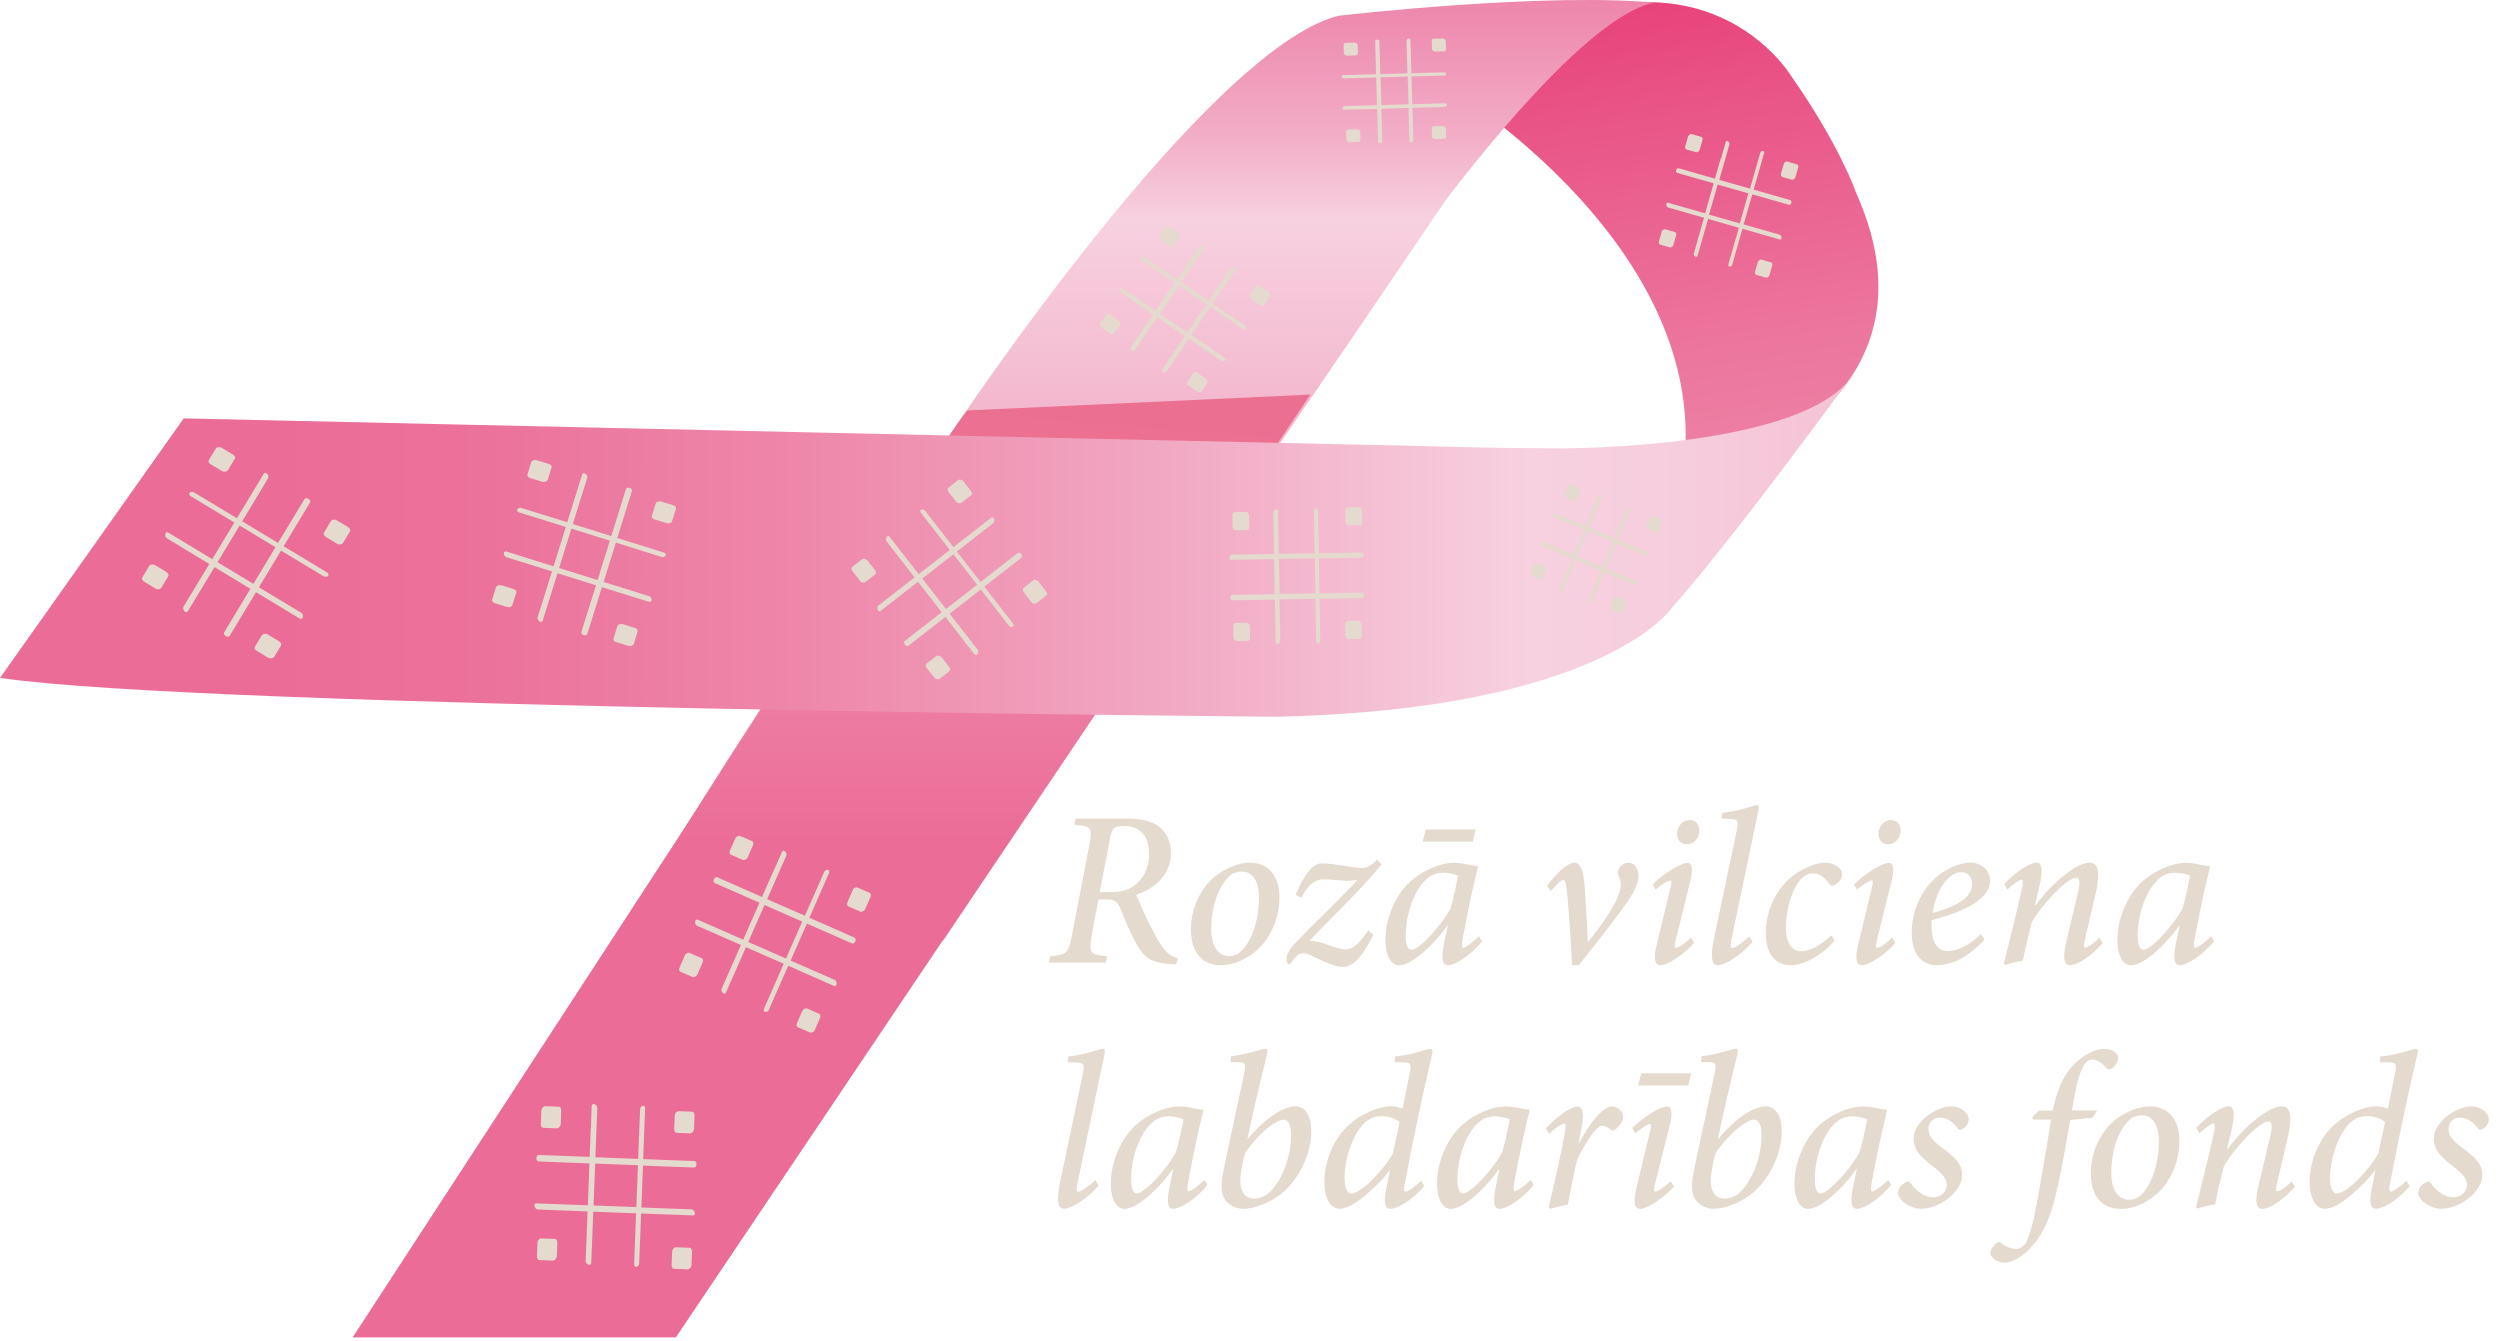
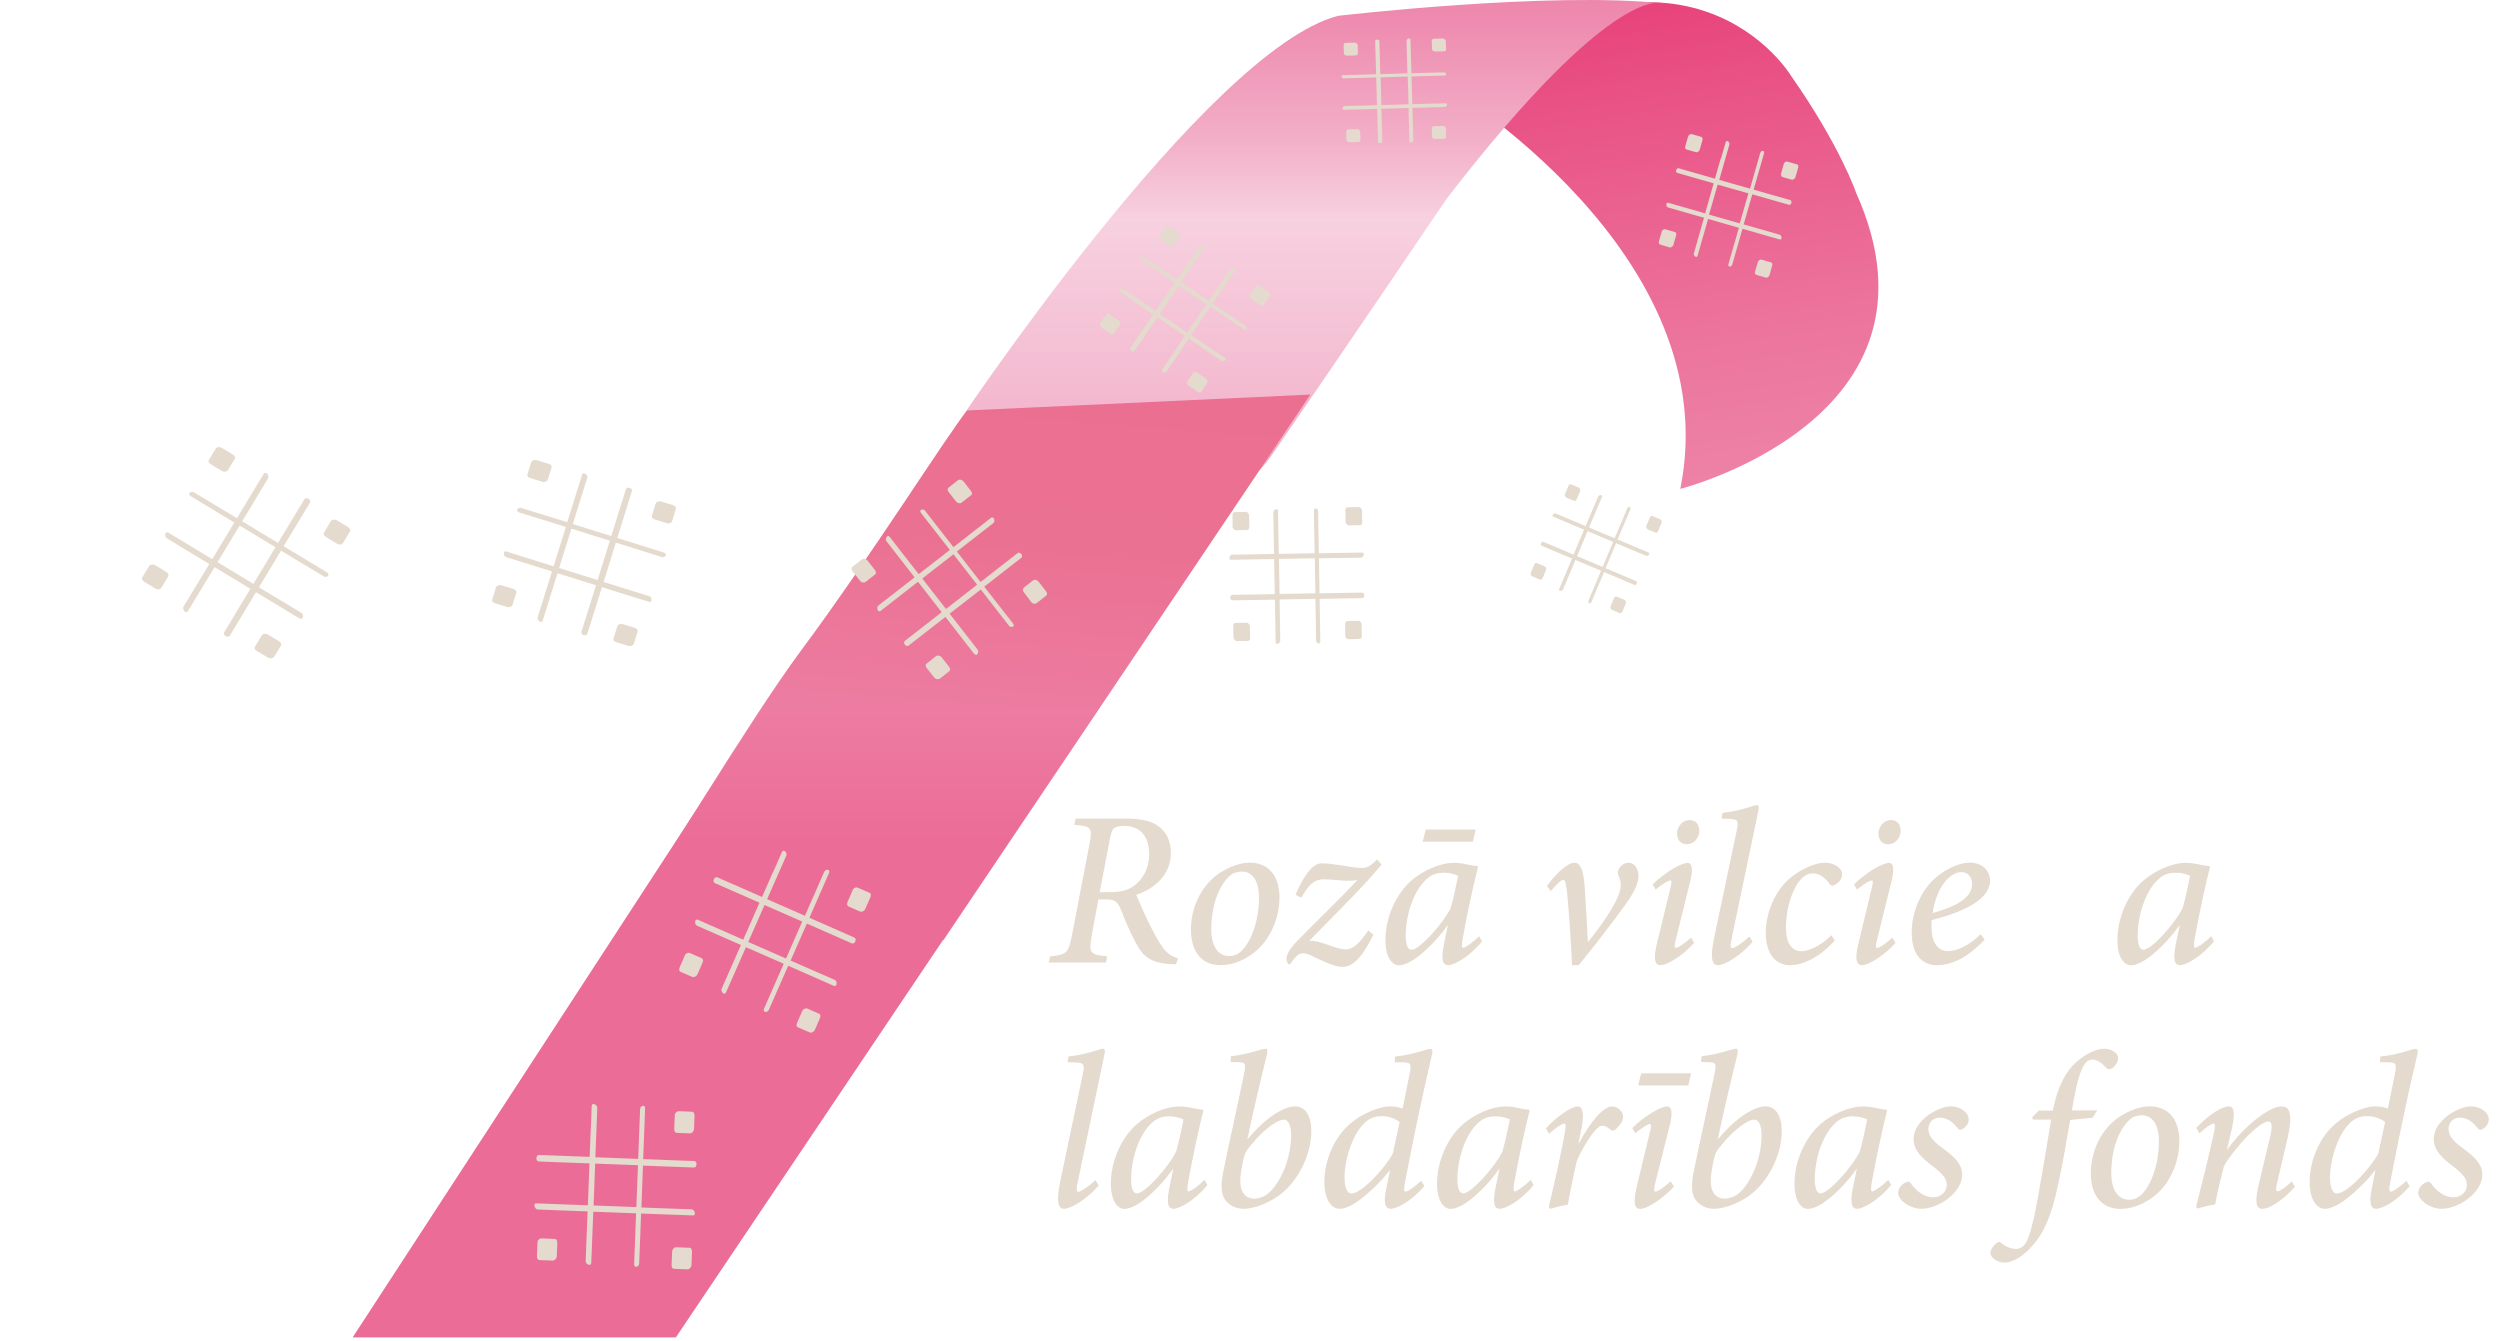
<svg xmlns="http://www.w3.org/2000/svg" width="138" height="74" viewBox="0 0 138 74" fill="none">
  <path d="M79.647 4.642C79.647 4.642 95.386 13.971 92.753 26.986C92.753 26.986 108.06 23.112 102.455 10.64C102.455 10.64 101.596 8.084 98.868 4.188C98.868 4.188 93.213 -5.269 79.641 4.648L79.647 4.642Z" fill="url(#paint0_linear_467_40)" />
  <path d="M52.658 23.677C52.658 23.677 66.551 2.768 73.864 0.873C73.864 0.873 85.567 -0.491 91.832 0.191C91.832 0.191 89.221 -1.173 79.863 10.961C79.863 10.961 73.426 20.462 70.138 25.218C65.914 31.321 52.663 23.683 52.663 23.683L52.658 23.677Z" fill="url(#paint1_linear_467_40)" />
  <path d="M52.076 51.897L35.698 49.12C35.698 49.12 41.481 39.597 44.181 35.961C48.161 30.606 52.297 23.971 53.395 22.657L72.334 21.781L52.081 51.897H52.076Z" fill="url(#paint2_linear_467_40)" />
  <path d="M37.306 73.826H19.465L42.13 39.032H60.702L37.306 73.826Z" fill="url(#paint3_linear_467_40)" />
-   <path d="M0 37.424L10.14 23.095L79.841 24.653C79.841 24.653 82.59 24.747 86.249 24.747C86.249 24.747 99.877 24.802 102.361 20.562C102.361 20.562 95.78 29.625 92.27 33.572C92.27 33.572 88.489 39.17 70.482 39.564C70.482 39.564 10.966 39.076 0 37.419V37.424Z" fill="url(#paint4_linear_467_40)" />
  <path d="M16.544 34.137C16.738 34.254 16.788 33.915 16.632 33.827C15.851 33.355 15.074 32.884 14.293 32.419C14.697 31.742 15.108 31.072 15.512 30.395C15.934 30.651 16.361 30.905 16.782 31.16C17.142 31.377 17.503 31.598 17.869 31.814C18.046 31.92 18.257 31.726 18.052 31.598C17.253 31.116 16.455 30.634 15.656 30.152C15.923 29.714 16.189 29.27 16.455 28.832C16.671 28.472 16.893 28.112 17.109 27.751C17.209 27.58 16.893 27.408 16.804 27.557C16.322 28.361 15.834 29.165 15.346 29.969C14.686 29.57 14.027 29.17 13.367 28.777C13.627 28.35 13.888 27.918 14.143 27.491C14.359 27.131 14.581 26.77 14.797 26.404C14.886 26.255 14.664 25.978 14.553 26.16C14.06 26.975 13.566 27.79 13.079 28.605C12.652 28.35 12.225 28.09 11.798 27.834C11.438 27.618 11.077 27.397 10.711 27.18C10.534 27.075 10.323 27.269 10.528 27.391C11.327 27.873 12.13 28.361 12.934 28.843C12.53 29.52 12.119 30.19 11.715 30.867C11.271 30.595 10.822 30.329 10.379 30.057C10.018 29.841 9.658 29.619 9.297 29.403C9.103 29.287 9.059 29.625 9.209 29.714C9.99 30.185 10.772 30.656 11.554 31.133C11.299 31.554 11.038 31.981 10.783 32.408C10.567 32.768 10.345 33.128 10.129 33.489C10.04 33.638 10.262 33.915 10.373 33.732C10.861 32.923 11.349 32.114 11.842 31.305C12.502 31.704 13.162 32.103 13.821 32.502C13.555 32.94 13.295 33.372 13.034 33.81C12.818 34.17 12.596 34.531 12.38 34.897C12.28 35.063 12.596 35.24 12.685 35.09C13.167 34.292 13.65 33.494 14.132 32.69C14.575 32.956 15.013 33.222 15.457 33.489C15.817 33.705 16.178 33.926 16.538 34.143L16.544 34.137ZM13.988 32.23C13.328 31.831 12.668 31.432 12.008 31.033C12.413 30.357 12.823 29.686 13.228 29.01C13.888 29.409 14.548 29.808 15.207 30.207C14.803 30.883 14.393 31.554 13.988 32.23Z" fill="#E4DACD" />
  <path d="M17.891 29.387C17.824 29.497 17.913 29.592 18.002 29.647C18.19 29.758 18.379 29.874 18.567 29.991C18.578 30.002 18.595 30.007 18.611 30.018C18.611 30.018 18.611 30.018 18.617 30.018C18.689 30.063 18.756 30.068 18.817 30.046C18.866 30.035 18.911 30.013 18.939 29.963C19.061 29.758 19.188 29.553 19.31 29.348C19.377 29.237 19.288 29.143 19.199 29.087C18.994 28.965 18.789 28.838 18.584 28.716C18.495 28.66 18.318 28.672 18.262 28.771C18.14 28.976 18.013 29.181 17.891 29.387Z" fill="#E4DACD" />
  <path d="M8.909 32.441C9.031 32.236 9.159 32.031 9.281 31.826C9.347 31.715 9.259 31.62 9.17 31.565C8.965 31.443 8.76 31.316 8.555 31.194C8.466 31.138 8.288 31.149 8.233 31.244C8.111 31.449 7.983 31.654 7.862 31.859C7.795 31.97 7.884 32.064 7.972 32.119C8.161 32.23 8.349 32.347 8.538 32.463C8.549 32.474 8.566 32.48 8.582 32.491C8.582 32.491 8.588 32.491 8.593 32.491C8.665 32.535 8.732 32.541 8.793 32.519C8.843 32.507 8.887 32.485 8.915 32.441H8.909Z" fill="#E4DACD" />
  <path d="M15.13 36.266C15.252 36.061 15.379 35.855 15.501 35.65C15.568 35.539 15.479 35.445 15.39 35.39C15.185 35.268 14.98 35.14 14.775 35.018C14.686 34.963 14.509 34.974 14.453 35.068C14.332 35.273 14.204 35.478 14.082 35.684C14.015 35.789 14.082 35.889 14.187 35.939C14.187 35.939 14.187 35.939 14.193 35.939C14.398 36.061 14.603 36.188 14.808 36.31C14.897 36.365 15.069 36.354 15.13 36.26V36.266Z" fill="#E4DACD" />
  <path d="M12.957 25.346C13.023 25.235 12.934 25.141 12.846 25.085C12.64 24.958 12.435 24.836 12.23 24.714C12.142 24.658 11.964 24.669 11.909 24.764C11.787 24.969 11.659 25.174 11.537 25.379C11.471 25.484 11.537 25.584 11.643 25.634C11.848 25.756 12.053 25.883 12.258 26.005C12.347 26.061 12.519 26.05 12.579 25.955C12.701 25.75 12.829 25.545 12.951 25.34L12.957 25.346Z" fill="#E4DACD" />
  <path d="M35.82 33.217C36.031 33.283 35.998 32.956 35.831 32.907C34.994 32.646 34.157 32.386 33.32 32.125C33.547 31.399 33.769 30.678 33.996 29.952C34.451 30.091 34.906 30.235 35.36 30.379C35.748 30.501 36.136 30.623 36.525 30.745C36.713 30.806 36.868 30.573 36.646 30.501C35.787 30.235 34.933 29.969 34.074 29.697C34.224 29.226 34.368 28.749 34.517 28.278C34.639 27.89 34.761 27.502 34.878 27.114C34.933 26.931 34.601 26.842 34.551 27.003C34.279 27.868 34.013 28.733 33.741 29.592C33.032 29.37 32.322 29.148 31.618 28.927C31.762 28.466 31.906 28.006 32.05 27.541C32.172 27.153 32.294 26.765 32.416 26.377C32.466 26.216 32.194 26.011 32.134 26.199C31.862 27.075 31.59 27.951 31.313 28.827C30.853 28.683 30.398 28.538 29.938 28.4C29.55 28.278 29.162 28.156 28.774 28.04C28.585 27.979 28.43 28.212 28.652 28.284C29.511 28.55 30.376 28.821 31.235 29.087C31.008 29.813 30.786 30.534 30.559 31.26C30.082 31.11 29.6 30.961 29.123 30.811C28.735 30.689 28.347 30.567 27.959 30.445C27.748 30.379 27.781 30.706 27.948 30.756C28.791 31.016 29.628 31.277 30.47 31.543C30.326 31.997 30.182 32.452 30.043 32.912C29.922 33.3 29.799 33.688 29.677 34.076C29.628 34.237 29.899 34.447 29.96 34.254C30.232 33.383 30.504 32.513 30.775 31.643C31.485 31.864 32.189 32.086 32.899 32.308C32.755 32.773 32.605 33.245 32.461 33.71C32.339 34.098 32.222 34.486 32.095 34.874C32.039 35.057 32.372 35.146 32.422 34.985C32.688 34.126 32.954 33.267 33.226 32.413C33.703 32.563 34.174 32.707 34.651 32.857C35.039 32.979 35.427 33.1 35.815 33.217H35.82ZM32.987 32.02C32.278 31.798 31.568 31.576 30.864 31.354C31.091 30.628 31.319 29.908 31.54 29.181C32.25 29.403 32.954 29.625 33.664 29.847C33.436 30.573 33.215 31.294 32.987 32.02Z" fill="#E4DACD" />
  <path d="M35.987 28.461C35.948 28.577 36.053 28.649 36.148 28.677C36.353 28.738 36.552 28.805 36.757 28.866C36.774 28.871 36.785 28.877 36.802 28.882C36.802 28.882 36.807 28.882 36.813 28.882C36.89 28.904 36.957 28.893 37.007 28.866C37.051 28.843 37.09 28.81 37.101 28.76C37.173 28.538 37.24 28.317 37.306 28.101C37.345 27.984 37.24 27.912 37.145 27.884C36.924 27.818 36.702 27.746 36.48 27.679C36.386 27.652 36.225 27.696 36.192 27.801C36.125 28.023 36.053 28.245 35.987 28.466V28.461Z" fill="#E4DACD" />
  <path d="M28.291 33.383C28.358 33.161 28.43 32.94 28.497 32.724C28.535 32.607 28.43 32.535 28.33 32.507C28.108 32.441 27.887 32.369 27.665 32.302C27.571 32.275 27.41 32.319 27.377 32.424C27.31 32.646 27.238 32.868 27.172 33.089C27.133 33.206 27.238 33.272 27.338 33.306C27.543 33.367 27.743 33.433 27.948 33.494C27.959 33.5 27.976 33.505 27.992 33.505C27.992 33.505 27.998 33.505 28.003 33.505C28.081 33.527 28.147 33.516 28.197 33.489C28.242 33.466 28.28 33.433 28.291 33.383Z" fill="#E4DACD" />
  <path d="M34.989 35.534C35.055 35.312 35.127 35.09 35.194 34.869C35.233 34.752 35.127 34.68 35.028 34.653C34.806 34.581 34.584 34.514 34.362 34.447C34.268 34.42 34.107 34.464 34.074 34.569C34.008 34.791 33.935 35.013 33.869 35.235C33.836 35.351 33.919 35.423 34.03 35.451C34.03 35.451 34.03 35.451 34.035 35.451C34.257 35.517 34.479 35.589 34.7 35.656C34.795 35.684 34.956 35.639 34.989 35.534Z" fill="#E4DACD" />
  <path d="M30.443 25.817C30.481 25.695 30.376 25.628 30.276 25.601C30.055 25.529 29.833 25.462 29.611 25.396C29.517 25.368 29.356 25.412 29.323 25.517C29.256 25.739 29.184 25.961 29.118 26.177C29.084 26.294 29.168 26.371 29.278 26.393C29.278 26.393 29.278 26.393 29.284 26.393C29.506 26.46 29.727 26.532 29.949 26.598C30.043 26.626 30.204 26.582 30.238 26.477C30.304 26.255 30.376 26.033 30.443 25.817Z" fill="#E4DACD" />
  <path d="M53.789 36.099C53.922 36.266 54.066 35.989 53.966 35.861C53.451 35.201 52.935 34.536 52.419 33.877C52.99 33.433 53.567 32.984 54.138 32.541C54.415 32.901 54.698 33.256 54.975 33.616C55.214 33.921 55.452 34.231 55.69 34.536C55.807 34.686 56.056 34.586 55.918 34.414C55.391 33.738 54.859 33.062 54.332 32.386C54.704 32.092 55.081 31.803 55.452 31.51C55.757 31.271 56.067 31.033 56.372 30.795C56.517 30.684 56.3 30.429 56.173 30.529C55.491 31.061 54.809 31.593 54.127 32.125C53.689 31.565 53.251 31.005 52.819 30.445C53.184 30.163 53.55 29.874 53.911 29.592C54.216 29.353 54.526 29.115 54.831 28.877C54.959 28.777 54.859 28.466 54.704 28.583C54.011 29.12 53.323 29.664 52.63 30.201C52.347 29.841 52.065 29.475 51.782 29.115C51.543 28.81 51.305 28.5 51.067 28.195C50.95 28.045 50.701 28.145 50.839 28.317C51.372 28.999 51.898 29.675 52.431 30.357C51.859 30.806 51.288 31.249 50.712 31.693C50.418 31.316 50.124 30.933 49.825 30.556C49.586 30.251 49.348 29.941 49.11 29.636C48.982 29.47 48.832 29.747 48.932 29.874C49.448 30.54 49.969 31.205 50.484 31.87C50.124 32.153 49.764 32.43 49.403 32.712C49.099 32.951 48.788 33.189 48.483 33.428C48.356 33.527 48.455 33.838 48.611 33.721C49.298 33.184 49.986 32.651 50.673 32.114C51.111 32.674 51.549 33.234 51.981 33.793C51.61 34.082 51.244 34.37 50.873 34.658C50.568 34.897 50.257 35.135 49.952 35.373C49.808 35.484 50.024 35.739 50.152 35.639C50.828 35.113 51.51 34.581 52.187 34.054C52.48 34.431 52.769 34.802 53.062 35.179C53.301 35.484 53.539 35.789 53.778 36.099H53.789ZM52.22 33.616C51.782 33.056 51.349 32.496 50.911 31.936C51.482 31.488 52.059 31.044 52.63 30.595C53.068 31.155 53.506 31.715 53.938 32.275C53.367 32.724 52.796 33.167 52.22 33.616Z" fill="#E4DACD" />
  <path d="M56.517 32.452C56.422 32.524 56.467 32.635 56.528 32.712C56.655 32.873 56.777 33.034 56.899 33.195C56.91 33.206 56.916 33.217 56.927 33.228C56.927 33.228 56.927 33.228 56.927 33.234C56.971 33.294 57.032 33.322 57.087 33.322C57.132 33.328 57.182 33.322 57.221 33.294C57.392 33.156 57.57 33.023 57.742 32.884C57.836 32.812 57.792 32.701 57.731 32.624C57.592 32.446 57.459 32.275 57.32 32.097C57.259 32.02 57.11 31.97 57.026 32.036C56.855 32.169 56.677 32.308 56.505 32.446L56.517 32.452Z" fill="#E4DACD" />
  <path d="M47.779 32.125C47.956 31.986 48.128 31.853 48.3 31.715C48.394 31.643 48.35 31.532 48.289 31.454C48.15 31.277 48.017 31.105 47.879 30.933C47.818 30.856 47.668 30.806 47.585 30.872C47.413 31.005 47.236 31.144 47.058 31.282C46.964 31.354 47.008 31.465 47.069 31.543C47.197 31.704 47.319 31.864 47.446 32.025C47.457 32.036 47.463 32.047 47.474 32.058C47.474 32.058 47.474 32.058 47.474 32.064C47.524 32.125 47.579 32.153 47.635 32.153C47.679 32.164 47.729 32.153 47.768 32.125H47.779Z" fill="#E4DACD" />
  <path d="M51.87 37.468C52.048 37.33 52.22 37.197 52.392 37.058C52.486 36.986 52.442 36.875 52.381 36.798C52.248 36.62 52.109 36.449 51.97 36.277C51.909 36.199 51.76 36.149 51.676 36.216C51.499 36.354 51.327 36.487 51.155 36.626C51.067 36.698 51.089 36.803 51.161 36.881C51.3 37.058 51.432 37.23 51.571 37.402C51.632 37.48 51.782 37.529 51.865 37.463L51.87 37.468Z" fill="#E4DACD" />
  <path d="M53.6 27.352C53.694 27.28 53.65 27.169 53.589 27.092C53.451 26.914 53.318 26.742 53.179 26.565C53.118 26.488 52.968 26.438 52.885 26.504C52.713 26.643 52.536 26.776 52.364 26.914C52.275 26.986 52.303 27.092 52.37 27.169C52.508 27.341 52.641 27.519 52.78 27.69C52.841 27.768 52.99 27.818 53.074 27.751C53.245 27.613 53.423 27.48 53.595 27.341L53.6 27.352Z" fill="#E4DACD" />
  <path d="M70.41 35.445C70.41 35.639 70.676 35.517 70.671 35.373C70.659 34.608 70.643 33.849 70.632 33.089C71.291 33.078 71.951 33.067 72.611 33.056C72.617 33.472 72.622 33.882 72.633 34.298C72.633 34.653 72.644 35.002 72.65 35.357C72.65 35.528 72.888 35.595 72.883 35.395C72.871 34.614 72.86 33.832 72.844 33.056C73.276 33.051 73.703 33.039 74.136 33.034C74.49 33.034 74.84 33.023 75.195 33.017C75.361 33.017 75.344 32.712 75.195 32.712C74.407 32.724 73.626 32.74 72.838 32.751C72.827 32.108 72.816 31.46 72.805 30.817C73.226 30.811 73.648 30.806 74.064 30.8C74.418 30.795 74.773 30.789 75.122 30.784C75.267 30.784 75.366 30.501 75.189 30.501C74.391 30.512 73.592 30.529 72.799 30.54C72.794 30.124 72.788 29.703 72.777 29.287C72.777 28.932 72.766 28.577 72.761 28.228C72.761 28.056 72.522 27.99 72.528 28.189C72.539 28.971 72.555 29.758 72.567 30.54C71.907 30.551 71.247 30.562 70.587 30.573C70.582 30.135 70.571 29.703 70.565 29.265C70.565 28.91 70.554 28.561 70.549 28.206C70.549 28.012 70.288 28.134 70.288 28.284C70.299 29.049 70.31 29.813 70.327 30.578C69.911 30.584 69.495 30.59 69.079 30.601C68.725 30.601 68.375 30.612 68.02 30.617C67.876 30.617 67.776 30.9 67.954 30.9C68.747 30.889 69.54 30.872 70.332 30.861C70.343 31.504 70.355 32.153 70.366 32.796C69.939 32.801 69.512 32.807 69.091 32.818C68.736 32.818 68.381 32.829 68.031 32.834C67.865 32.834 67.882 33.139 68.031 33.139C68.813 33.128 69.595 33.112 70.377 33.1C70.382 33.533 70.393 33.965 70.399 34.398C70.399 34.752 70.41 35.102 70.415 35.456L70.41 35.445ZM70.632 32.785C70.621 32.142 70.61 31.493 70.599 30.85C71.258 30.839 71.918 30.828 72.578 30.817C72.589 31.46 72.6 32.108 72.611 32.751C71.951 32.762 71.291 32.773 70.632 32.785Z" fill="#E4DACD" />
  <path d="M74.385 34.287C74.274 34.287 74.252 34.392 74.252 34.481C74.252 34.664 74.258 34.852 74.258 35.035C74.258 35.046 74.258 35.063 74.258 35.074C74.258 35.151 74.285 35.201 74.324 35.235C74.352 35.268 74.391 35.285 74.435 35.285C74.635 35.285 74.84 35.279 75.039 35.273C75.15 35.273 75.172 35.168 75.172 35.079C75.172 34.88 75.167 34.675 75.161 34.475C75.161 34.386 75.078 34.27 74.978 34.27C74.779 34.27 74.579 34.27 74.374 34.281L74.385 34.287Z" fill="#E4DACD" />
  <path d="M68.226 29.27C68.425 29.27 68.63 29.265 68.83 29.259C68.935 29.259 68.963 29.154 68.963 29.065C68.963 28.866 68.957 28.66 68.952 28.461C68.952 28.372 68.869 28.256 68.769 28.256C68.569 28.256 68.364 28.261 68.165 28.267C68.059 28.267 68.026 28.372 68.031 28.461C68.031 28.644 68.031 28.832 68.037 29.015C68.037 29.032 68.037 29.043 68.037 29.054V29.06C68.037 29.132 68.065 29.181 68.104 29.215C68.131 29.248 68.17 29.265 68.215 29.265L68.226 29.27Z" fill="#E4DACD" />
  <path d="M68.27 35.39C68.469 35.39 68.675 35.384 68.874 35.379C68.985 35.379 69.013 35.273 69.007 35.185C69.007 34.985 69.002 34.78 68.996 34.581C68.996 34.492 68.913 34.375 68.813 34.375C68.614 34.375 68.414 34.381 68.209 34.386C68.104 34.386 68.065 34.481 68.076 34.575C68.076 34.78 68.081 34.98 68.087 35.179C68.087 35.268 68.17 35.384 68.27 35.384V35.39Z" fill="#E4DACD" />
  <path d="M75.061 28.993C75.172 28.993 75.195 28.888 75.195 28.799C75.195 28.599 75.189 28.4 75.183 28.195C75.183 28.106 75.1 27.99 75.001 27.99C74.801 27.99 74.596 27.995 74.396 28.001C74.291 28.001 74.252 28.095 74.263 28.189C74.263 28.394 74.269 28.594 74.274 28.794C74.274 28.882 74.357 28.999 74.457 28.999C74.657 28.999 74.862 28.993 75.061 28.988V28.993Z" fill="#E4DACD" />
  <path d="M86.067 32.513C86.011 32.651 86.233 32.646 86.277 32.541C86.504 31.997 86.737 31.454 86.965 30.911C87.436 31.11 87.907 31.31 88.378 31.504C88.256 31.798 88.129 32.092 88.007 32.391C87.902 32.64 87.791 32.895 87.685 33.145C87.635 33.267 87.78 33.389 87.841 33.245C88.073 32.69 88.312 32.13 88.545 31.576C88.85 31.704 89.16 31.837 89.465 31.964C89.72 32.069 89.969 32.18 90.219 32.286C90.335 32.336 90.419 32.114 90.313 32.075C89.753 31.837 89.188 31.604 88.628 31.366C88.822 30.905 89.016 30.445 89.21 29.985C89.509 30.113 89.809 30.235 90.108 30.362C90.363 30.468 90.613 30.573 90.862 30.678C90.968 30.723 91.123 30.551 91.001 30.501C90.43 30.262 89.864 30.018 89.293 29.78C89.421 29.481 89.543 29.187 89.67 28.888C89.775 28.638 89.886 28.383 89.992 28.134C90.042 28.012 89.897 27.89 89.837 28.034C89.604 28.594 89.365 29.154 89.127 29.714C88.656 29.514 88.184 29.315 87.713 29.12C87.846 28.81 87.974 28.5 88.107 28.189C88.212 27.94 88.317 27.685 88.428 27.435C88.484 27.297 88.262 27.302 88.218 27.408C87.99 27.951 87.757 28.5 87.525 29.043C87.231 28.916 86.931 28.794 86.638 28.666C86.382 28.561 86.133 28.45 85.878 28.345C85.778 28.3 85.617 28.472 85.745 28.522C86.31 28.76 86.876 28.999 87.441 29.237C87.247 29.697 87.053 30.157 86.859 30.617C86.554 30.49 86.249 30.362 85.95 30.229C85.695 30.124 85.445 30.018 85.196 29.913C85.08 29.863 84.996 30.079 85.102 30.129C85.656 30.362 86.216 30.601 86.776 30.833C86.649 31.144 86.516 31.449 86.388 31.759C86.283 32.008 86.177 32.264 86.067 32.513ZM87.053 30.7C87.247 30.24 87.441 29.78 87.635 29.32C88.107 29.52 88.578 29.719 89.049 29.913C88.855 30.373 88.661 30.833 88.467 31.294C87.996 31.094 87.525 30.894 87.053 30.7Z" fill="#E4DACD" />
  <path d="M89.243 32.934C89.166 32.901 89.116 32.968 89.088 33.029C89.033 33.161 88.977 33.294 88.922 33.428C88.922 33.439 88.911 33.444 88.911 33.455C88.888 33.505 88.894 33.555 88.911 33.588C88.922 33.622 88.944 33.644 88.977 33.66C89.121 33.721 89.265 33.782 89.404 33.843C89.482 33.877 89.531 33.81 89.559 33.749C89.62 33.605 89.681 33.461 89.742 33.317C89.77 33.256 89.748 33.145 89.681 33.117C89.537 33.056 89.393 32.995 89.249 32.934H89.243Z" fill="#E4DACD" />
  <path d="M86.449 27.463C86.593 27.524 86.737 27.585 86.882 27.646C86.959 27.679 87.009 27.613 87.037 27.552C87.098 27.408 87.159 27.264 87.22 27.119C87.247 27.058 87.22 26.948 87.159 26.92C87.014 26.859 86.87 26.798 86.726 26.737C86.649 26.704 86.599 26.77 86.571 26.831C86.516 26.964 86.46 27.097 86.405 27.225C86.405 27.236 86.394 27.247 86.394 27.253C86.371 27.302 86.377 27.347 86.394 27.386C86.405 27.419 86.427 27.441 86.455 27.458L86.449 27.463Z" fill="#E4DACD" />
  <path d="M84.57 31.809C84.714 31.87 84.858 31.931 85.002 31.992C85.08 32.025 85.129 31.959 85.157 31.898C85.218 31.753 85.279 31.609 85.34 31.465C85.368 31.404 85.34 31.294 85.274 31.266C85.129 31.205 84.985 31.144 84.841 31.083C84.769 31.055 84.708 31.105 84.686 31.177C84.625 31.321 84.564 31.465 84.503 31.609C84.475 31.67 84.503 31.781 84.57 31.809Z" fill="#E4DACD" />
  <path d="M91.378 29.398C91.455 29.431 91.505 29.364 91.533 29.303C91.594 29.159 91.655 29.015 91.716 28.871C91.744 28.81 91.716 28.699 91.655 28.672C91.511 28.611 91.367 28.55 91.222 28.489C91.15 28.455 91.089 28.511 91.067 28.583C91.006 28.727 90.945 28.871 90.884 29.015C90.857 29.076 90.884 29.187 90.945 29.215C91.089 29.276 91.234 29.337 91.378 29.398Z" fill="#E4DACD" />
  <path d="M32.61 62.313C32.594 62.828 32.572 63.344 32.549 63.859C31.618 63.826 30.681 63.787 29.75 63.754C29.578 63.748 29.544 64.109 29.75 64.114C30.171 64.131 30.592 64.148 31.014 64.164C31.524 64.181 32.028 64.203 32.538 64.22C32.511 64.99 32.477 65.761 32.45 66.531C31.502 66.498 30.559 66.459 29.611 66.426C29.4 66.415 29.511 66.758 29.683 66.764C30.104 66.781 30.526 66.797 30.947 66.814C31.441 66.831 31.939 66.853 32.433 66.869C32.4 67.784 32.366 68.699 32.328 69.608C32.322 69.785 32.627 69.935 32.638 69.707C32.655 69.286 32.671 68.865 32.688 68.444C32.71 67.922 32.727 67.401 32.749 66.886C33.536 66.914 34.324 66.947 35.111 66.975C35.077 67.912 35.039 68.848 35.005 69.779C34.994 70.018 35.277 69.946 35.283 69.741C35.299 69.319 35.316 68.898 35.333 68.477C35.349 67.978 35.371 67.485 35.388 66.986C36.342 67.019 37.289 67.058 38.243 67.091C38.454 67.097 38.343 66.758 38.171 66.753C37.75 66.736 37.328 66.72 36.907 66.709C36.408 66.692 35.904 66.67 35.405 66.653C35.432 65.883 35.465 65.112 35.493 64.342C36.43 64.375 37.373 64.414 38.31 64.447C38.481 64.453 38.509 64.092 38.31 64.087C37.888 64.07 37.467 64.053 37.046 64.042C36.53 64.02 36.02 64.004 35.504 63.981C35.538 63.05 35.576 62.119 35.61 61.188C35.621 60.949 35.338 61.021 35.333 61.226C35.316 61.648 35.299 62.069 35.283 62.49C35.266 62.984 35.244 63.477 35.227 63.97C34.44 63.943 33.653 63.909 32.865 63.882C32.899 62.972 32.932 62.063 32.971 61.154C32.976 60.977 32.671 60.827 32.66 61.06C32.644 61.481 32.627 61.903 32.616 62.324L32.61 62.313ZM35.216 64.325C35.188 65.096 35.161 65.866 35.127 66.631C34.34 66.603 33.553 66.57 32.766 66.542C32.793 65.772 32.821 65.001 32.854 64.231C33.642 64.258 34.429 64.292 35.216 64.32V64.325Z" fill="#E4DACD" />
  <path d="M37.373 62.535C37.245 62.535 37.212 62.407 37.218 62.302C37.229 62.08 37.234 61.858 37.245 61.642C37.245 61.626 37.245 61.609 37.245 61.592V61.581C37.245 61.498 37.284 61.437 37.328 61.398C37.362 61.359 37.411 61.337 37.461 61.337C37.7 61.348 37.938 61.354 38.182 61.365C38.31 61.365 38.343 61.492 38.337 61.598C38.326 61.836 38.321 62.075 38.31 62.318C38.31 62.424 38.204 62.562 38.088 62.562C37.849 62.551 37.611 62.546 37.367 62.535H37.373Z" fill="#E4DACD" />
  <path d="M29.888 68.36C30.127 68.371 30.37 68.377 30.609 68.388C30.736 68.388 30.77 68.516 30.764 68.621C30.753 68.859 30.747 69.103 30.736 69.342C30.736 69.447 30.631 69.585 30.515 69.585C30.276 69.574 30.032 69.569 29.794 69.558C29.666 69.558 29.633 69.43 29.639 69.319C29.65 69.098 29.655 68.876 29.666 68.66C29.666 68.643 29.666 68.626 29.666 68.61C29.666 68.61 29.666 68.604 29.666 68.599C29.666 68.516 29.705 68.455 29.75 68.416C29.783 68.377 29.833 68.355 29.883 68.355L29.888 68.36Z" fill="#E4DACD" />
-   <path d="M30.104 61.06C30.343 61.071 30.587 61.077 30.825 61.088C30.958 61.088 30.986 61.215 30.98 61.326C30.969 61.565 30.964 61.808 30.953 62.047C30.953 62.152 30.847 62.291 30.731 62.285C30.492 62.274 30.254 62.269 30.01 62.257C29.883 62.257 29.838 62.141 29.855 62.03C29.855 62.03 29.855 62.03 29.855 62.025C29.866 61.786 29.872 61.542 29.883 61.304C29.883 61.199 29.988 61.06 30.104 61.06Z" fill="#E4DACD" />
  <path d="M38.044 68.87C38.171 68.876 38.204 68.998 38.199 69.109C38.188 69.347 38.182 69.591 38.171 69.829C38.171 69.935 38.066 70.073 37.949 70.068C37.711 70.057 37.472 70.051 37.229 70.04C37.101 70.034 37.062 69.924 37.073 69.813C37.084 69.569 37.09 69.325 37.101 69.087C37.101 68.981 37.206 68.843 37.323 68.848C37.561 68.859 37.805 68.865 38.044 68.876V68.87Z" fill="#E4DACD" />
  <path d="M42.662 48.15C42.462 48.605 42.263 49.059 42.063 49.514C41.242 49.154 40.416 48.788 39.596 48.427C39.446 48.361 39.291 48.671 39.463 48.749C39.834 48.91 40.206 49.076 40.577 49.237C41.026 49.431 41.475 49.63 41.924 49.83C41.625 50.511 41.326 51.188 41.026 51.87C40.195 51.504 39.358 51.138 38.526 50.772C38.337 50.689 38.321 51.033 38.471 51.099C38.842 51.26 39.213 51.426 39.585 51.587C40.023 51.781 40.461 51.969 40.899 52.163C40.544 52.967 40.189 53.776 39.834 54.58C39.768 54.735 39.989 54.979 40.078 54.774C40.245 54.403 40.405 54.031 40.572 53.66C40.771 53.2 40.976 52.74 41.176 52.285C41.869 52.59 42.562 52.895 43.261 53.2C42.9 54.026 42.534 54.852 42.174 55.678C42.08 55.888 42.357 55.927 42.44 55.744C42.606 55.373 42.767 55.002 42.928 54.63C43.122 54.192 43.316 53.754 43.51 53.311C44.347 53.677 45.19 54.048 46.027 54.419C46.215 54.503 46.232 54.159 46.083 54.092C45.711 53.926 45.34 53.765 44.968 53.605C44.525 53.411 44.087 53.217 43.643 53.023C43.943 52.346 44.242 51.664 44.541 50.983C45.367 51.349 46.193 51.709 47.025 52.075C47.175 52.141 47.33 51.831 47.158 51.753C46.787 51.592 46.415 51.426 46.044 51.26C45.589 51.06 45.134 50.861 44.68 50.661C45.04 49.841 45.401 49.015 45.761 48.194C45.855 47.984 45.578 47.945 45.495 48.128C45.328 48.499 45.168 48.871 45.007 49.242C44.813 49.68 44.624 50.112 44.43 50.55C43.737 50.245 43.039 49.941 42.346 49.636C42.701 48.832 43.05 48.028 43.405 47.23C43.471 47.075 43.249 46.831 43.161 47.036C43 47.407 42.834 47.779 42.673 48.15H42.662ZM44.281 50.872C43.981 51.554 43.682 52.23 43.388 52.912C42.695 52.607 41.996 52.302 41.303 51.997C41.603 51.315 41.902 50.639 42.202 49.957C42.895 50.262 43.593 50.567 44.286 50.872H44.281Z" fill="#E4DACD" />
  <path d="M46.848 50.035C46.731 49.985 46.748 49.863 46.792 49.769C46.875 49.575 46.964 49.381 47.047 49.187C47.047 49.17 47.058 49.159 47.064 49.142C47.064 49.142 47.064 49.137 47.064 49.131C47.097 49.059 47.147 49.015 47.202 48.998C47.247 48.982 47.297 48.976 47.346 48.998C47.557 49.093 47.768 49.187 47.984 49.275C48.1 49.325 48.084 49.447 48.04 49.541C47.945 49.752 47.851 49.963 47.762 50.179C47.724 50.273 47.579 50.362 47.48 50.318C47.269 50.223 47.058 50.129 46.842 50.04L46.848 50.035Z" fill="#E4DACD" />
  <path d="M38.082 52.607C38.293 52.701 38.504 52.79 38.72 52.884C38.831 52.934 38.82 53.056 38.775 53.15C38.681 53.361 38.587 53.571 38.498 53.788C38.459 53.876 38.315 53.97 38.215 53.926C38.005 53.832 37.794 53.738 37.578 53.649C37.461 53.599 37.484 53.477 37.522 53.383C37.606 53.189 37.694 52.995 37.777 52.801C37.777 52.784 37.788 52.773 37.794 52.757C37.794 52.757 37.794 52.751 37.794 52.745C37.827 52.673 37.877 52.629 37.938 52.612C37.983 52.59 38.032 52.585 38.082 52.612V52.607Z" fill="#E4DACD" />
-   <path d="M40.86 46.144C41.071 46.238 41.281 46.332 41.498 46.421C41.614 46.471 41.597 46.593 41.553 46.687C41.459 46.897 41.364 47.108 41.276 47.324C41.237 47.418 41.093 47.507 40.993 47.463C40.782 47.369 40.572 47.274 40.361 47.186C40.25 47.136 40.25 47.025 40.306 46.925C40.4 46.715 40.494 46.504 40.583 46.288C40.622 46.193 40.766 46.105 40.865 46.149L40.86 46.144Z" fill="#E4DACD" />
  <path d="M45.201 55.949C45.317 55.999 45.295 56.121 45.256 56.215C45.162 56.426 45.068 56.637 44.979 56.853C44.94 56.947 44.796 57.036 44.697 56.991C44.486 56.897 44.275 56.803 44.059 56.714C43.948 56.664 43.948 56.548 44.004 56.454C44.004 56.454 44.004 56.454 44.004 56.448C44.098 56.238 44.192 56.027 44.281 55.811C44.319 55.717 44.464 55.628 44.563 55.672C44.774 55.766 44.985 55.855 45.195 55.949H45.201Z" fill="#E4DACD" />
  <path d="M94.981 8.755C94.876 9.126 94.771 9.498 94.665 9.864C93.995 9.67 93.324 9.481 92.658 9.287C92.536 9.254 92.448 9.509 92.592 9.548C92.897 9.631 93.196 9.72 93.501 9.808C93.867 9.914 94.233 10.013 94.593 10.119C94.438 10.673 94.277 11.227 94.122 11.776C93.446 11.582 92.764 11.388 92.087 11.194C91.938 11.15 91.954 11.416 92.082 11.455C92.387 11.538 92.686 11.626 92.991 11.715C93.346 11.82 93.701 11.92 94.061 12.02C93.873 12.674 93.684 13.328 93.501 13.988C93.462 14.115 93.662 14.276 93.706 14.115C93.795 13.81 93.878 13.511 93.967 13.206C94.072 12.835 94.177 12.458 94.288 12.086C94.854 12.247 95.419 12.408 95.985 12.574C95.796 13.245 95.602 13.916 95.408 14.586C95.358 14.758 95.575 14.758 95.619 14.609C95.708 14.304 95.791 14.004 95.879 13.7C95.979 13.345 96.085 12.985 96.184 12.63C96.866 12.824 97.548 13.023 98.236 13.217C98.385 13.262 98.369 12.996 98.241 12.957C97.936 12.874 97.637 12.785 97.332 12.696C96.972 12.591 96.611 12.491 96.251 12.386C96.412 11.832 96.567 11.283 96.728 10.728C97.399 10.922 98.075 11.116 98.751 11.305C98.873 11.338 98.962 11.089 98.818 11.044C98.513 10.956 98.214 10.873 97.909 10.784C97.537 10.678 97.171 10.573 96.8 10.468C96.988 9.797 97.182 9.132 97.376 8.461C97.426 8.289 97.21 8.289 97.166 8.439C97.077 8.744 96.994 9.043 96.905 9.348C96.805 9.703 96.7 10.058 96.6 10.412C96.035 10.252 95.469 10.091 94.904 9.93C95.092 9.276 95.275 8.622 95.464 7.973C95.497 7.846 95.303 7.685 95.259 7.846C95.17 8.151 95.087 8.45 94.998 8.755H94.981ZM96.511 10.673C96.351 11.227 96.195 11.776 96.035 12.33C95.469 12.17 94.904 12.009 94.338 11.848C94.499 11.294 94.654 10.745 94.815 10.191C95.381 10.351 95.946 10.512 96.511 10.673Z" fill="#E4DACD" />
  <path d="M98.391 9.764C98.297 9.736 98.297 9.642 98.319 9.564C98.363 9.404 98.408 9.248 98.452 9.088C98.452 9.077 98.457 9.065 98.463 9.054C98.48 8.993 98.519 8.955 98.557 8.938C98.591 8.916 98.629 8.91 98.668 8.921C98.84 8.971 99.012 9.021 99.184 9.071C99.278 9.099 99.278 9.193 99.256 9.271C99.206 9.442 99.156 9.614 99.106 9.786C99.084 9.858 98.984 9.941 98.901 9.919C98.729 9.869 98.557 9.819 98.385 9.769L98.391 9.764Z" fill="#E4DACD" />
  <path d="M91.932 12.657C92.104 12.707 92.276 12.757 92.448 12.807C92.542 12.835 92.542 12.929 92.52 13.007C92.47 13.178 92.42 13.35 92.37 13.522C92.348 13.594 92.248 13.683 92.165 13.655C91.993 13.605 91.821 13.555 91.649 13.505C91.555 13.478 91.555 13.384 91.577 13.306C91.622 13.151 91.666 12.99 91.716 12.829C91.716 12.818 91.721 12.807 91.727 12.796C91.727 12.796 91.727 12.796 91.727 12.79C91.744 12.729 91.777 12.691 91.821 12.674C91.855 12.652 91.893 12.646 91.932 12.657Z" fill="#E4DACD" />
  <path d="M93.385 7.403C93.556 7.452 93.728 7.502 93.9 7.552C93.995 7.58 93.995 7.674 93.972 7.752C93.922 7.924 93.873 8.095 93.823 8.267C93.8 8.345 93.701 8.428 93.618 8.4C93.446 8.35 93.274 8.301 93.102 8.256C93.013 8.228 93.002 8.14 93.03 8.062C93.08 7.89 93.13 7.713 93.18 7.541C93.202 7.463 93.302 7.38 93.385 7.408V7.403Z" fill="#E4DACD" />
  <path d="M97.748 14.476C97.842 14.503 97.842 14.598 97.82 14.675C97.77 14.847 97.72 15.019 97.676 15.191C97.654 15.263 97.554 15.351 97.471 15.324C97.299 15.274 97.127 15.224 96.955 15.174C96.866 15.146 96.855 15.063 96.883 14.98C96.933 14.808 96.983 14.636 97.033 14.464C97.055 14.387 97.155 14.304 97.238 14.332C97.41 14.381 97.582 14.431 97.753 14.481L97.748 14.476Z" fill="#E4DACD" />
  <path d="M62.632 16.676C62.97 16.904 63.308 17.136 63.646 17.364C63.23 17.973 62.815 18.589 62.399 19.198C62.321 19.315 62.548 19.481 62.637 19.354C62.826 19.076 63.014 18.799 63.203 18.522C63.43 18.189 63.657 17.851 63.885 17.519C64.389 17.862 64.894 18.206 65.404 18.55C64.982 19.171 64.561 19.791 64.14 20.412C64.045 20.551 64.323 20.617 64.395 20.506C64.583 20.229 64.772 19.952 64.96 19.675C65.182 19.348 65.404 19.026 65.62 18.699C66.219 19.11 66.817 19.514 67.422 19.919C67.538 19.997 67.765 19.852 67.616 19.753C67.338 19.564 67.061 19.376 66.784 19.187C66.44 18.954 66.102 18.722 65.758 18.489C66.108 17.973 66.463 17.452 66.812 16.937C67.427 17.352 68.043 17.774 68.658 18.189C68.813 18.295 68.885 18.079 68.752 17.984C68.475 17.796 68.198 17.608 67.921 17.419C67.594 17.197 67.266 16.976 66.939 16.754C67.361 16.127 67.788 15.507 68.215 14.88C68.309 14.742 68.031 14.675 67.96 14.786C67.771 15.063 67.582 15.34 67.394 15.617C67.172 15.944 66.945 16.277 66.723 16.604C66.219 16.261 65.714 15.917 65.204 15.573C65.62 14.958 66.041 14.342 66.463 13.727C66.54 13.616 66.307 13.444 66.224 13.572C66.036 13.849 65.847 14.126 65.659 14.403C65.431 14.742 65.198 15.08 64.971 15.418C64.361 15.002 63.746 14.586 63.136 14.171C62.981 14.065 62.909 14.282 63.042 14.376C63.319 14.564 63.596 14.753 63.873 14.941C64.195 15.163 64.522 15.379 64.844 15.601C64.494 16.116 64.14 16.632 63.79 17.153C63.192 16.748 62.593 16.344 62 15.933C61.883 15.856 61.656 16 61.806 16.1C62.083 16.288 62.36 16.477 62.637 16.665L62.632 16.676ZM65.076 15.773C65.581 16.116 66.086 16.46 66.59 16.804C66.241 17.319 65.886 17.835 65.537 18.356C65.032 18.012 64.528 17.668 64.023 17.325C64.373 16.809 64.727 16.294 65.076 15.773Z" fill="#E4DACD" />
  <path d="M64.783 13.566C64.727 13.65 64.627 13.616 64.561 13.566C64.417 13.467 64.273 13.373 64.123 13.273C64.112 13.267 64.101 13.262 64.09 13.251C64.09 13.251 64.09 13.251 64.084 13.251C64.029 13.212 64.001 13.167 63.995 13.117C63.984 13.079 63.995 13.034 64.012 13.001C64.117 12.846 64.228 12.685 64.334 12.53C64.389 12.447 64.489 12.475 64.555 12.524C64.711 12.63 64.871 12.741 65.027 12.846C65.093 12.896 65.149 13.023 65.093 13.095C64.988 13.251 64.877 13.411 64.772 13.566H64.783Z" fill="#E4DACD" />
  <path d="M65.553 21.05C65.659 20.895 65.77 20.734 65.875 20.579C65.93 20.495 66.03 20.529 66.097 20.573C66.252 20.678 66.413 20.789 66.568 20.895C66.634 20.944 66.69 21.072 66.634 21.144C66.529 21.299 66.418 21.46 66.313 21.615C66.257 21.698 66.158 21.665 66.091 21.615C65.947 21.515 65.803 21.421 65.659 21.321C65.648 21.316 65.636 21.31 65.625 21.299C65.625 21.299 65.625 21.299 65.62 21.299C65.564 21.26 65.537 21.21 65.531 21.166C65.52 21.127 65.526 21.083 65.548 21.05H65.553Z" fill="#E4DACD" />
  <path d="M60.736 17.835C60.841 17.68 60.946 17.519 61.057 17.364C61.112 17.28 61.212 17.308 61.279 17.364C61.434 17.469 61.595 17.58 61.75 17.685C61.817 17.735 61.872 17.862 61.817 17.934C61.711 18.09 61.6 18.25 61.495 18.406C61.44 18.489 61.345 18.472 61.279 18.411C61.124 18.306 60.963 18.195 60.808 18.09C60.741 18.045 60.686 17.918 60.741 17.84L60.736 17.835Z" fill="#E4DACD" />
  <path d="M69.329 15.784C69.384 15.701 69.484 15.734 69.551 15.784C69.706 15.889 69.867 15.994 70.022 16.105C70.088 16.15 70.144 16.277 70.088 16.355C69.983 16.51 69.872 16.671 69.767 16.826C69.711 16.909 69.617 16.892 69.545 16.831C69.39 16.726 69.229 16.615 69.074 16.51C69.007 16.466 68.952 16.338 69.002 16.261C69.107 16.1 69.218 15.944 69.323 15.789L69.329 15.784Z" fill="#E4DACD" />
  <path d="M75.017 6.039C75.35 6.028 75.688 6.022 76.021 6.011C76.037 6.615 76.054 7.22 76.07 7.824C76.07 7.935 76.309 7.94 76.303 7.813C76.298 7.541 76.287 7.264 76.281 6.992C76.27 6.665 76.265 6.333 76.254 6.006C76.752 5.989 77.251 5.978 77.75 5.961C77.767 6.577 77.784 7.186 77.8 7.802C77.8 7.94 78.016 7.852 78.016 7.741C78.011 7.463 78 7.192 77.994 6.92C77.983 6.599 77.978 6.277 77.967 5.956C78.56 5.939 79.153 5.923 79.746 5.906C79.863 5.906 79.946 5.695 79.796 5.701C79.525 5.706 79.247 5.717 78.976 5.723C78.638 5.734 78.299 5.74 77.961 5.751C77.944 5.241 77.933 4.731 77.917 4.221C78.521 4.204 79.131 4.188 79.735 4.171C79.89 4.171 79.835 3.988 79.702 3.994C79.43 3.999 79.153 4.01 78.881 4.016C78.56 4.027 78.238 4.032 77.911 4.043C77.894 3.428 77.878 2.813 77.856 2.192C77.856 2.053 77.639 2.142 77.639 2.253C77.645 2.525 77.656 2.796 77.662 3.073C77.673 3.4 77.678 3.722 77.689 4.049C77.19 4.06 76.692 4.077 76.192 4.093C76.176 3.484 76.159 2.879 76.143 2.27C76.143 2.159 75.904 2.153 75.91 2.281C75.921 2.552 75.926 2.829 75.932 3.101C75.943 3.434 75.949 3.766 75.96 4.099C75.355 4.115 74.751 4.132 74.147 4.149C73.992 4.149 74.047 4.332 74.186 4.326C74.457 4.321 74.734 4.309 75.006 4.304C75.328 4.293 75.649 4.287 75.965 4.276C75.982 4.786 75.993 5.296 76.01 5.806C75.422 5.823 74.829 5.839 74.241 5.856C74.125 5.856 74.041 6.067 74.191 6.061C74.463 6.056 74.74 6.044 75.012 6.039H75.017ZM76.209 4.271C76.708 4.26 77.207 4.243 77.706 4.226C77.717 4.736 77.734 5.246 77.75 5.756C77.251 5.767 76.752 5.784 76.254 5.801C76.242 5.291 76.226 4.781 76.209 4.271Z" fill="#E4DACD" />
  <path d="M74.956 2.951C74.956 3.035 74.879 3.057 74.812 3.062C74.668 3.062 74.524 3.068 74.385 3.073C74.374 3.073 74.363 3.073 74.352 3.073C74.352 3.073 74.352 3.073 74.346 3.073C74.291 3.073 74.252 3.057 74.224 3.023C74.197 3.001 74.18 2.974 74.18 2.94C74.18 2.785 74.169 2.63 74.169 2.475C74.169 2.392 74.246 2.364 74.313 2.364C74.468 2.364 74.624 2.353 74.779 2.353C74.845 2.353 74.939 2.414 74.945 2.486C74.945 2.641 74.956 2.796 74.956 2.951Z" fill="#E4DACD" />
  <path d="M79.048 7.541C79.048 7.386 79.037 7.231 79.037 7.075C79.037 6.992 79.114 6.965 79.181 6.965C79.336 6.965 79.491 6.954 79.646 6.954C79.713 6.954 79.807 7.009 79.813 7.087C79.813 7.242 79.824 7.397 79.824 7.552C79.824 7.635 79.746 7.663 79.68 7.663C79.535 7.663 79.391 7.674 79.247 7.674C79.236 7.674 79.225 7.674 79.214 7.674C79.214 7.674 79.214 7.674 79.208 7.674C79.153 7.674 79.114 7.658 79.087 7.624C79.059 7.602 79.042 7.574 79.042 7.541H79.048Z" fill="#E4DACD" />
  <path d="M74.319 7.718C74.319 7.563 74.308 7.408 74.308 7.253C74.308 7.17 74.385 7.142 74.452 7.142C74.607 7.142 74.762 7.131 74.917 7.131C74.984 7.131 75.078 7.192 75.084 7.264C75.084 7.419 75.095 7.574 75.095 7.73C75.095 7.813 75.028 7.846 74.951 7.84C74.795 7.84 74.64 7.852 74.485 7.852C74.418 7.852 74.324 7.796 74.319 7.718Z" fill="#E4DACD" />
  <path d="M79.031 2.247C79.031 2.164 79.109 2.137 79.175 2.137C79.33 2.137 79.486 2.125 79.641 2.125C79.707 2.125 79.802 2.186 79.807 2.259C79.807 2.414 79.818 2.569 79.824 2.724C79.824 2.807 79.757 2.841 79.68 2.835C79.524 2.835 79.369 2.846 79.214 2.846C79.147 2.846 79.053 2.791 79.048 2.713C79.048 2.558 79.037 2.403 79.031 2.247Z" fill="#E4DACD" />
  <path d="M64.916 53.228H64.783C63.519 53.178 63.12 52.834 62.687 52.03C62.382 51.454 62.121 50.844 61.878 50.218C61.684 49.763 61.534 49.652 61.107 49.652H60.63L60.275 51.565C60.081 52.629 60.164 52.701 61.118 52.79L61.046 53.133H57.886L57.969 52.79C58.9 52.69 58.972 52.629 59.183 51.576L60.126 46.665C60.32 45.661 60.259 45.611 59.294 45.528L59.377 45.185H62.111C62.798 45.185 63.447 45.268 63.885 45.562C64.311 45.855 64.633 46.332 64.633 47.08C64.633 48.305 63.713 49.065 62.72 49.392C62.853 49.708 63.175 50.467 63.458 51.033C63.752 51.609 63.962 52.003 64.206 52.33C64.489 52.696 64.722 52.806 65.027 52.906L64.916 53.222V53.228ZM61.246 49.248C61.75 49.248 62.177 49.176 62.532 48.943C63.081 48.577 63.435 47.928 63.435 47.169C63.435 46.116 62.898 45.589 62.038 45.589C61.806 45.589 61.623 45.628 61.501 45.711C61.401 45.783 61.34 45.944 61.279 46.249L60.702 49.248H61.246Z" fill="#E4DACD" />
  <path d="M65.736 51.354C65.736 49.763 66.596 48.549 67.588 48.034C68.043 47.779 68.558 47.618 68.974 47.618C70.016 47.618 70.626 48.328 70.626 49.541C70.626 50.595 70.183 51.781 69.318 52.507C68.791 52.95 68.093 53.278 67.394 53.278C66.18 53.278 65.742 52.335 65.742 51.354H65.736ZM68.22 52.701C68.847 52.446 69.495 51.143 69.495 49.541C69.495 48.56 69.091 48.111 68.553 48.111C68.392 48.111 68.248 48.15 68.109 48.194C67.666 48.405 66.862 49.419 66.862 51.315C66.862 52.219 67.239 52.773 67.843 52.773C67.993 52.773 68.098 52.751 68.22 52.701Z" fill="#E4DACD" />
  <path d="M76.264 47.718C76.093 47.928 75.849 48.206 75.516 48.588C74.696 49.492 73.127 51.049 72.273 51.931C72.517 51.919 72.838 51.992 73.215 52.125C73.592 52.258 73.986 52.407 74.28 52.407C74.612 52.407 74.967 52.197 75.527 51.365L75.81 51.598C75.122 52.984 74.624 53.372 74.086 53.372C73.681 53.372 72.993 53.039 72.456 52.784C72.04 52.574 71.829 52.59 71.657 52.712C71.524 52.812 71.386 52.967 71.28 53.139C71.231 53.2 71.197 53.239 71.131 53.239C71.02 53.117 70.798 52.773 71.574 51.975C72.395 51.116 73.825 49.758 74.939 48.571C74.745 48.61 74.463 48.632 74.18 48.61C73.864 48.588 73.359 48.538 73.066 48.538C72.478 48.538 72.184 48.943 71.829 49.553L71.513 49.392C71.696 48.976 71.846 48.671 72.04 48.377C72.334 47.912 72.639 47.657 72.96 47.657C73.282 47.657 73.631 47.707 74.208 47.79C74.795 47.901 75.028 47.912 75.239 47.912C75.45 47.912 75.716 47.762 76.01 47.446L76.264 47.718Z" fill="#E4DACD" />
  <path d="M81.803 51.969C81.105 52.829 80.262 53.278 79.94 53.278C79.696 53.278 79.513 53.095 79.696 52.163L79.918 51.088H79.896C79.43 51.748 78.881 52.313 78.388 52.718C77.994 53.034 77.567 53.283 77.213 53.283C76.858 53.283 76.475 52.856 76.475 51.886C76.475 50.661 77.052 49.342 77.922 48.594C78.532 48.078 79.452 47.629 80.262 47.629C80.517 47.629 80.766 47.668 81.032 47.729C81.215 47.768 81.387 47.801 81.537 47.801L81.587 47.851C81.376 48.66 81.021 50.262 80.744 51.792C80.672 52.208 80.694 52.319 80.766 52.319C80.877 52.319 81.304 52.025 81.648 51.681L81.809 51.975L81.803 51.969ZM80.073 50.146C80.218 49.641 80.417 48.727 80.489 48.344C80.317 48.261 80.001 48.172 79.691 48.172C79.38 48.172 79.092 48.255 78.881 48.416C78.072 49.015 77.595 50.462 77.595 51.648C77.595 52.185 77.728 52.429 77.911 52.429C78.377 52.429 79.702 50.911 80.068 50.14L80.073 50.146ZM81.299 46.459H78.532L78.704 45.789H81.459L81.299 46.459Z" fill="#E4DACD" />
  <path d="M87.663 51.992C88.19 51.343 89.465 49.691 89.465 48.871C89.465 48.66 89.415 48.455 89.332 48.322C89.293 48.239 89.293 48.128 89.332 48.028C89.415 47.806 89.637 47.623 89.897 47.623C90.202 47.623 90.435 47.917 90.446 48.344C90.446 48.721 90.252 49.203 89.687 49.985C88.966 50.977 87.863 52.407 87.142 53.278H86.776C86.737 52.175 86.593 50.229 86.521 49.458C86.46 48.771 86.388 48.566 86.299 48.566C86.2 48.566 85.956 48.76 85.601 49.192L85.396 48.91C85.861 48.25 86.51 47.623 86.915 47.623C87.258 47.623 87.419 48.1 87.48 49.009C87.541 50.051 87.613 51.077 87.652 51.997H87.674L87.663 51.992Z" fill="#E4DACD" />
  <path d="M93.518 52.041C93.03 52.618 92.087 53.278 91.666 53.278C91.411 53.278 91.211 53.067 91.472 52.053L92.209 49.004C92.281 48.721 92.281 48.599 92.209 48.599C92.099 48.599 91.744 48.81 91.389 49.104L91.228 48.821C91.938 48.122 92.808 47.635 93.152 47.635C93.435 47.635 93.446 48.039 93.302 48.638L92.492 51.919C92.409 52.224 92.431 52.324 92.514 52.324C92.647 52.324 93.052 52.03 93.346 51.759L93.518 52.041ZM93.8 45.844C93.812 46.249 93.507 46.604 93.102 46.604C92.797 46.604 92.575 46.371 92.575 46.027C92.564 45.694 92.819 45.268 93.274 45.268C93.629 45.268 93.8 45.539 93.8 45.844Z" fill="#E4DACD" />
  <path d="M96.75 51.98C96.09 52.751 95.209 53.278 94.826 53.278C94.555 53.278 94.36 53.006 94.621 51.77C95.037 49.797 95.453 47.818 95.868 45.844C95.99 45.279 95.929 45.207 95.364 45.196L95.031 45.185L95.081 44.869C96.085 44.769 96.822 44.442 96.977 44.442C97.099 44.442 97.11 44.564 97.049 44.819C96.561 47.158 96.068 49.508 95.569 51.897C95.497 52.252 95.547 52.341 95.608 52.341C95.741 52.341 96.218 52.036 96.561 51.692L96.744 51.986L96.75 51.98Z" fill="#E4DACD" />
  <path d="M101.279 51.908C100.52 52.79 99.555 53.278 98.818 53.278C97.997 53.278 97.471 52.64 97.471 51.476C97.471 50.445 97.936 49.259 98.746 48.527C99.261 48.072 100.104 47.623 100.731 47.623C101.268 47.623 101.684 47.928 101.684 48.25C101.695 48.461 101.562 48.693 101.268 48.849C101.158 48.921 101.063 48.898 100.986 48.788C100.703 48.394 100.409 48.211 100.054 48.211C99.65 48.211 99.334 48.544 99.101 48.982C98.807 49.519 98.585 50.367 98.585 51.199C98.585 52.08 98.918 52.507 99.428 52.507C100.038 52.507 100.775 51.958 101.091 51.626L101.274 51.908H101.279Z" fill="#E4DACD" />
  <path d="M104.634 52.041C104.146 52.618 103.203 53.278 102.787 53.278C102.532 53.278 102.333 53.067 102.593 52.053L103.325 49.004C103.397 48.721 103.397 48.599 103.325 48.599C103.214 48.599 102.86 48.81 102.505 49.104L102.344 48.821C103.054 48.122 103.924 47.635 104.268 47.635C104.55 47.635 104.562 48.039 104.412 48.638L103.602 51.919C103.519 52.224 103.541 52.324 103.625 52.324C103.758 52.324 104.162 52.03 104.456 51.759L104.628 52.041H104.634ZM104.916 45.844C104.927 46.249 104.623 46.604 104.218 46.604C103.913 46.604 103.691 46.371 103.691 46.027C103.68 45.694 103.935 45.268 104.39 45.268C104.744 45.268 104.916 45.539 104.916 45.844Z" fill="#E4DACD" />
  <path d="M109.546 51.87C108.47 53.023 107.55 53.278 106.912 53.278C106.313 53.278 105.526 52.934 105.526 51.476C105.526 50.34 106.042 49.065 106.995 48.328C107.511 47.923 108.193 47.618 108.736 47.618C109.435 47.618 109.851 48.084 109.851 48.61C109.851 49.835 107.816 50.484 106.629 50.789C106.618 50.938 106.618 51.06 106.618 51.166C106.618 51.814 106.829 52.502 107.55 52.502C108.054 52.502 108.725 52.158 109.335 51.57L109.546 51.864V51.87ZM107.794 48.283C107.478 48.466 106.89 49.054 106.679 50.401C108.359 49.935 108.858 49.386 108.858 48.799C108.858 48.372 108.587 48.139 108.271 48.139C108.11 48.139 107.927 48.189 107.794 48.289V48.283Z" fill="#E4DACD" />
-   <path d="M116.071 52.064C115.323 52.895 114.613 53.278 114.269 53.278C113.964 53.278 113.831 52.962 114.059 51.992C114.269 51.099 114.486 50.201 114.696 49.309C114.857 48.621 114.779 48.466 114.613 48.45C114.097 48.45 112.728 49.918 112.151 50.911C111.991 51.52 111.808 52.28 111.664 53.028C111.32 53.078 110.954 53.178 110.699 53.261L110.616 53.178C110.948 51.87 111.303 50.423 111.608 49.065C111.691 48.66 111.658 48.56 111.586 48.56C111.475 48.56 111.098 48.815 110.804 49.109L110.632 48.804C111.331 48.056 112.063 47.618 112.434 47.618C112.728 47.618 112.789 48.034 112.556 49.015L112.323 49.996H112.345C113.127 48.921 113.987 48.233 114.513 47.917C114.829 47.723 115.112 47.623 115.356 47.623C115.672 47.623 116.027 47.818 115.661 49.397C115.478 50.218 115.267 51.049 115.084 51.881C115.001 52.197 115.023 52.307 115.106 52.307C115.217 52.307 115.561 52.097 115.888 51.759L116.071 52.064Z" fill="#E4DACD" />
  <path d="M122.203 51.969C121.504 52.829 120.662 53.278 120.34 53.278C120.096 53.278 119.913 53.095 120.096 52.163L120.318 51.088H120.296C119.83 51.748 119.281 52.313 118.788 52.718C118.394 53.034 117.967 53.283 117.612 53.283C117.258 53.283 116.881 52.856 116.881 51.886C116.881 50.661 117.457 49.342 118.328 48.594C118.937 48.078 119.858 47.629 120.667 47.629C120.922 47.629 121.172 47.668 121.438 47.729C121.621 47.768 121.793 47.801 121.942 47.801L121.992 47.851C121.787 48.66 121.427 50.262 121.15 51.792C121.077 52.208 121.1 52.319 121.177 52.319C121.288 52.319 121.715 52.025 122.059 51.681L122.22 51.975L122.203 51.969ZM120.479 50.146C120.628 49.641 120.822 48.727 120.894 48.344C120.723 48.261 120.407 48.172 120.096 48.172C119.786 48.172 119.497 48.255 119.287 48.416C118.477 49.015 118 50.462 118 51.648C118 52.185 118.134 52.429 118.316 52.429C118.782 52.429 120.102 50.911 120.473 50.14L120.479 50.146Z" fill="#E4DACD" />
  <path d="M60.658 65.428C59.998 66.199 59.117 66.725 58.734 66.725C58.462 66.725 58.268 66.454 58.523 65.218C58.939 63.244 59.355 61.265 59.771 59.292C59.893 58.727 59.832 58.654 59.266 58.643L58.934 58.632L58.984 58.316C59.987 58.217 60.724 57.889 60.88 57.889C61.002 57.889 61.013 58.011 60.952 58.266C60.464 60.606 59.97 62.956 59.471 65.345C59.399 65.7 59.449 65.788 59.51 65.788C59.643 65.788 60.12 65.484 60.464 65.14L60.647 65.434L60.658 65.428Z" fill="#E4DACD" />
  <path d="M66.645 65.417C65.947 66.276 65.104 66.725 64.783 66.725C64.539 66.725 64.356 66.542 64.539 65.611L64.76 64.536H64.738C64.273 65.195 63.724 65.761 63.23 66.165C62.837 66.481 62.41 66.731 62.055 66.731C61.7 66.731 61.318 66.304 61.318 65.334C61.318 64.109 61.894 62.79 62.765 62.041C63.374 61.526 64.295 61.077 65.104 61.077C65.359 61.077 65.609 61.115 65.875 61.176C66.058 61.215 66.23 61.249 66.379 61.249L66.429 61.298C66.219 62.108 65.864 63.71 65.587 65.24C65.514 65.655 65.537 65.766 65.609 65.766C65.72 65.766 66.147 65.472 66.49 65.129L66.651 65.423L66.645 65.417ZM64.916 63.593C65.066 63.089 65.26 62.174 65.332 61.792C65.16 61.709 64.844 61.62 64.533 61.62C64.223 61.62 63.934 61.703 63.724 61.864C62.914 62.462 62.438 63.909 62.438 65.096C62.438 65.633 62.571 65.877 62.754 65.877C63.219 65.877 64.544 64.358 64.91 63.588L64.916 63.593Z" fill="#E4DACD" />
  <path d="M67.954 58.305C68.957 58.194 69.645 57.889 69.85 57.889C69.972 57.889 69.983 58.011 69.922 58.266C69.517 59.896 69.185 61.315 68.858 62.873H68.88C69.911 61.626 70.915 61.071 71.491 61.071C72.068 61.071 72.384 61.62 72.384 62.44C72.384 63.787 71.602 65.317 70.51 66.055C69.772 66.542 69.091 66.725 68.614 66.725C68.187 66.725 67.782 66.492 67.599 66.188C67.416 65.883 67.366 65.439 67.527 64.658C67.871 62.978 68.275 61.193 68.68 59.231C68.791 58.682 68.741 58.632 68.275 58.632L67.932 58.621L67.954 58.305ZM69.861 65.982C70.532 65.567 71.269 64.131 71.269 62.662C71.269 62.052 71.086 61.803 70.865 61.803C70.46 61.803 69.506 62.523 68.747 63.615C68.675 63.826 68.586 64.164 68.525 64.586C68.292 65.822 68.769 66.165 69.235 66.165C69.445 66.165 69.673 66.093 69.861 65.982Z" fill="#E4DACD" />
  <path d="M78.621 65.467C77.95 66.276 77.113 66.725 76.769 66.725C76.514 66.725 76.326 66.531 76.525 65.589L76.736 64.585L76.714 64.597C76.176 65.306 75.56 65.833 75.133 66.176C74.679 66.52 74.274 66.725 73.936 66.725C73.509 66.725 73.104 66.237 73.104 65.245C73.104 64.092 73.631 62.784 74.535 62.025C75.111 61.509 76.137 61.071 76.714 61.071C76.885 61.071 77.118 61.082 77.423 61.193L77.817 59.248C77.928 58.699 77.878 58.638 77.34 58.638H76.985L77.007 58.322C78.083 58.211 78.759 57.895 78.953 57.895C79.075 57.895 79.098 57.995 79.037 58.25C78.471 60.672 77.983 63.011 77.54 65.35C77.479 65.655 77.501 65.777 77.59 65.777C77.723 65.777 78.105 65.506 78.449 65.179L78.621 65.472V65.467ZM76.88 63.693L77.257 61.941C77.063 61.758 76.63 61.609 76.292 61.609C75.954 61.609 75.705 61.692 75.494 61.842C74.684 62.429 74.219 63.998 74.219 65.001C74.219 65.611 74.391 65.883 74.585 65.883C75.195 65.883 76.481 64.425 76.874 63.693H76.88Z" fill="#E4DACD" />
  <path d="M84.653 65.417C83.954 66.276 83.112 66.725 82.79 66.725C82.546 66.725 82.363 66.542 82.546 65.611L82.768 64.536H82.746C82.28 65.195 81.731 65.761 81.238 66.165C80.844 66.481 80.417 66.731 80.062 66.731C79.707 66.731 79.325 66.304 79.325 65.334C79.325 64.109 79.901 62.79 80.772 62.041C81.382 61.526 82.302 61.077 83.112 61.077C83.367 61.077 83.616 61.115 83.882 61.176C84.065 61.215 84.237 61.249 84.387 61.249L84.436 61.298C84.226 62.108 83.871 63.71 83.594 65.24C83.522 65.655 83.544 65.766 83.616 65.766C83.727 65.766 84.154 65.472 84.498 65.129L84.658 65.423L84.653 65.417ZM82.928 63.593C83.073 63.089 83.272 62.174 83.344 61.792C83.172 61.709 82.856 61.62 82.546 61.62C82.236 61.62 81.947 61.703 81.737 61.864C80.927 62.462 80.45 63.909 80.45 65.096C80.45 65.633 80.583 65.877 80.766 65.877C81.232 65.877 82.552 64.358 82.923 63.588L82.928 63.593Z" fill="#E4DACD" />
  <path d="M87.164 63.094C87.791 61.919 88.5 61.077 88.988 61.077C89.193 61.077 89.415 61.21 89.526 61.393C89.626 61.553 89.609 61.77 89.504 61.958C89.404 62.119 89.282 62.252 89.171 62.352C89.06 62.424 88.966 62.424 88.888 62.352C88.744 62.219 88.595 62.141 88.462 62.141C88.312 62.141 88.145 62.252 87.863 62.629C87.591 63.022 87.225 63.599 87.031 64.12C86.848 64.901 86.687 65.711 86.543 66.498C86.249 66.548 85.872 66.631 85.59 66.731L85.49 66.631C85.795 65.334 86.138 63.865 86.371 62.568C86.444 62.152 86.432 62.019 86.349 62.019C86.238 62.019 85.834 62.274 85.507 62.584L85.335 62.291C85.972 61.592 86.743 61.077 87.098 61.077C87.414 61.077 87.453 61.614 87.258 62.496L87.136 63.094H87.175H87.164Z" fill="#E4DACD" />
  <path d="M92.403 65.495C91.899 66.071 90.956 66.731 90.54 66.731C90.285 66.731 90.103 66.52 90.347 65.506L91.084 62.446C91.156 62.163 91.145 62.08 91.084 62.041C90.973 62.041 90.618 62.263 90.263 62.557L90.103 62.263C90.812 61.576 91.671 61.077 92.026 61.077C92.298 61.077 92.331 61.47 92.176 62.091L91.356 65.362C91.283 65.677 91.294 65.777 91.378 65.777C91.527 65.777 91.915 65.484 92.22 65.212L92.403 65.495ZM93.191 59.918H90.424L90.596 59.248H93.351L93.191 59.918Z" fill="#E4DACD" />
  <path d="M93.922 58.305C94.926 58.194 95.613 57.889 95.819 57.889C95.941 57.889 95.952 58.011 95.891 58.266C95.486 59.896 95.153 61.315 94.826 62.873H94.848C95.879 61.626 96.883 61.071 97.46 61.071C98.036 61.071 98.352 61.62 98.352 62.44C98.352 63.787 97.57 65.317 96.478 66.055C95.741 66.542 95.059 66.725 94.582 66.725C94.155 66.725 93.751 66.492 93.568 66.188C93.385 65.883 93.335 65.439 93.496 64.658C93.839 62.978 94.244 61.193 94.649 59.231C94.76 58.682 94.71 58.632 94.244 58.632L93.9 58.621L93.922 58.305ZM95.83 65.982C96.5 65.567 97.238 64.131 97.238 62.662C97.238 62.052 97.055 61.803 96.833 61.803C96.428 61.803 95.475 62.523 94.715 63.615C94.643 63.826 94.555 64.164 94.493 64.586C94.261 65.822 94.737 66.165 95.203 66.165C95.414 66.165 95.647 66.093 95.83 65.982Z" fill="#E4DACD" />
  <path d="M104.379 65.417C103.68 66.276 102.837 66.725 102.516 66.725C102.272 66.725 102.089 66.542 102.272 65.611L102.494 64.536H102.471C102.006 65.195 101.457 65.761 100.963 66.165C100.57 66.481 100.143 66.731 99.788 66.731C99.433 66.731 99.056 66.304 99.056 65.334C99.056 64.109 99.633 62.79 100.503 62.041C101.113 61.526 102.033 61.077 102.843 61.077C103.098 61.077 103.347 61.115 103.614 61.176C103.796 61.215 103.968 61.249 104.118 61.249L104.168 61.298C103.963 62.108 103.602 63.71 103.325 65.24C103.253 65.655 103.275 65.766 103.353 65.766C103.464 65.766 103.891 65.472 104.234 65.129L104.395 65.423L104.379 65.417ZM102.654 63.593C102.804 63.089 102.998 62.174 103.07 61.792C102.898 61.709 102.582 61.62 102.272 61.62C101.961 61.62 101.673 61.703 101.462 61.864C100.653 62.462 100.176 63.909 100.176 65.096C100.176 65.633 100.309 65.877 100.492 65.877C100.958 65.877 102.277 64.358 102.649 63.588L102.654 63.593Z" fill="#E4DACD" />
  <path d="M104.783 65.822C104.783 65.6 104.944 65.406 105.16 65.284C105.321 65.201 105.404 65.223 105.476 65.323C105.82 65.811 106.286 66.093 106.702 66.093C107.156 66.093 107.461 65.777 107.461 65.406C107.461 65.112 107.311 64.857 106.724 64.403C106.186 63.998 105.632 63.543 105.632 62.895C105.632 62.518 105.781 62.113 106.291 61.67C106.685 61.337 107.273 61.071 107.688 61.071C108.237 61.071 108.67 61.437 108.67 61.781C108.67 62.002 108.548 62.197 108.337 62.318C108.215 62.391 108.126 62.379 108.054 62.269C107.81 61.953 107.489 61.692 107.073 61.692C106.729 61.692 106.447 61.936 106.447 62.33C106.447 62.745 106.801 63.067 107.256 63.394C107.977 63.931 108.309 64.297 108.309 64.852C108.309 65.805 107.051 66.725 106.042 66.725C105.454 66.725 104.778 66.271 104.767 65.822H104.783Z" fill="#E4DACD" />
  <path d="M113.316 61.293C113.51 60.351 113.82 59.48 114.369 58.871C114.957 58.233 115.677 57.889 116.154 57.889C116.631 57.889 116.936 58.194 116.925 58.427C116.914 58.638 116.731 58.882 116.592 58.965C116.481 59.037 116.37 59.048 116.276 58.954C116.005 58.66 115.75 58.488 115.495 58.488C115.079 58.488 114.735 59.004 114.369 61.293H115.766L115.511 61.698L114.275 61.819C114.053 63.117 113.92 63.904 113.637 65.262C113.199 67.357 112.717 68.239 112.018 68.948C111.481 69.497 110.976 69.696 110.649 69.696C110.283 69.696 109.867 69.441 109.867 69.159C109.867 68.976 110.039 68.754 110.222 68.61C110.322 68.538 110.383 68.538 110.466 68.61C110.66 68.804 111.043 68.942 111.275 68.942C111.47 68.942 111.652 68.843 111.763 68.688C111.913 68.516 112.168 68.017 112.562 65.711C112.856 64.031 113.027 63.006 113.221 61.803H112.218L112.179 61.67L112.545 61.304H113.316V61.293Z" fill="#E4DACD" />
  <path d="M115.411 64.807C115.411 63.216 116.271 62.002 117.263 61.487C117.718 61.232 118.228 61.071 118.649 61.071C119.691 61.071 120.301 61.781 120.301 62.995C120.301 64.048 119.858 65.234 118.993 65.96C118.466 66.398 117.768 66.731 117.069 66.731C115.855 66.731 115.417 65.788 115.417 64.807H115.411ZM117.895 66.154C118.522 65.899 119.17 64.597 119.17 62.995C119.17 62.014 118.766 61.565 118.228 61.565C118.067 61.565 117.923 61.603 117.79 61.648C117.352 61.858 116.542 62.873 116.542 64.769C116.542 65.672 116.919 66.226 117.524 66.226C117.673 66.226 117.779 66.204 117.901 66.154H117.895Z" fill="#E4DACD" />
  <path d="M126.677 65.517C125.928 66.348 125.219 66.731 124.875 66.731C124.57 66.731 124.437 66.415 124.67 65.445C124.875 64.552 125.097 63.66 125.308 62.762C125.468 62.075 125.391 61.919 125.224 61.903C124.709 61.903 123.339 63.372 122.763 64.364C122.602 64.974 122.419 65.733 122.275 66.481C121.931 66.531 121.565 66.631 121.305 66.714L121.222 66.631C121.554 65.323 121.909 63.876 122.214 62.518C122.297 62.113 122.264 62.014 122.192 62.014C122.081 62.014 121.704 62.269 121.41 62.562L121.238 62.257C121.937 61.509 122.669 61.071 123.04 61.071C123.334 61.071 123.395 61.487 123.162 62.468L122.929 63.449H122.951C123.733 62.374 124.592 61.687 125.119 61.37C125.435 61.176 125.718 61.077 125.962 61.077C126.278 61.077 126.633 61.271 126.267 62.851C126.084 63.671 125.873 64.502 125.69 65.334C125.607 65.65 125.629 65.761 125.718 65.761C125.829 65.761 126.172 65.55 126.5 65.212L126.682 65.517H126.677Z" fill="#E4DACD" />
  <path d="M133.019 65.467C132.349 66.276 131.511 66.725 131.168 66.725C130.913 66.725 130.73 66.531 130.924 65.589L131.129 64.585L131.107 64.597C130.569 65.306 129.954 65.833 129.527 66.176C129.072 66.52 128.667 66.725 128.324 66.725C127.897 66.725 127.492 66.237 127.492 65.245C127.492 64.092 128.019 62.784 128.922 62.025C129.499 61.509 130.525 61.071 131.101 61.071C131.273 61.071 131.506 61.082 131.811 61.193L132.204 59.248C132.315 58.699 132.265 58.638 131.728 58.638H131.373L131.395 58.322C132.471 58.211 133.147 57.895 133.341 57.895C133.463 57.895 133.491 57.995 133.424 58.25C132.859 60.672 132.371 63.011 131.927 65.35C131.866 65.655 131.888 65.777 131.977 65.777C132.11 65.777 132.493 65.506 132.836 65.179L133.008 65.472L133.019 65.467ZM131.279 63.693L131.656 61.941C131.462 61.758 131.029 61.609 130.691 61.609C130.353 61.609 130.103 61.692 129.893 61.842C129.083 62.429 128.617 63.998 128.617 65.001C128.617 65.611 128.789 65.883 128.983 65.883C129.593 65.883 130.879 64.425 131.273 63.693H131.279Z" fill="#E4DACD" />
  <path d="M133.496 65.822C133.496 65.6 133.657 65.406 133.873 65.284C134.034 65.201 134.117 65.223 134.189 65.323C134.533 65.811 134.999 66.093 135.414 66.093C135.869 66.093 136.174 65.777 136.174 65.406C136.174 65.112 136.024 64.857 135.437 64.403C134.899 63.998 134.344 63.543 134.344 62.895C134.344 62.518 134.494 62.113 135.004 61.67C135.398 61.337 135.985 61.071 136.401 61.071C136.95 61.071 137.383 61.437 137.383 61.781C137.383 62.002 137.261 62.197 137.05 62.318C136.928 62.391 136.839 62.379 136.767 62.269C136.523 61.953 136.202 61.692 135.786 61.692C135.442 61.692 135.159 61.936 135.159 62.33C135.159 62.745 135.514 63.067 135.969 63.394C136.69 63.931 137.022 64.297 137.022 64.852C137.022 65.805 135.764 66.725 134.755 66.725C134.167 66.725 133.491 66.271 133.48 65.822H133.496Z" fill="#E4DACD" />
  <defs>
    <linearGradient id="paint0_linear_467_40" x1="51.151" y1="-0.575" x2="62.248" y2="70.492" gradientUnits="userSpaceOnUse">
      <stop stop-color="#E62F6D" />
      <stop offset="0.18" stop-color="#E95587" />
      <stop offset="0.36" stop-color="#EC759D" />
      <stop offset="0.52" stop-color="#EE89AA" />
      <stop offset="0.62" stop-color="#EF90AF" />
      <stop offset="0.69" stop-color="#ED83A6" />
      <stop offset="0.83" stop-color="#EA628F" />
      <stop offset="1" stop-color="#E62F6D" />
    </linearGradient>
    <linearGradient id="paint1_linear_467_40" x1="68.691" y1="51.044" x2="68.691" y2="-13.866" gradientUnits="userSpaceOnUse">
      <stop stop-color="#E95E90" />
      <stop offset="0.2" stop-color="#EE89AE" />
      <stop offset="0.47" stop-color="#F4BDD2" />
      <stop offset="0.6" stop-color="#F7D1E0" />
      <stop offset="0.67" stop-color="#F2AEC7" />
      <stop offset="0.77" stop-color="#EE8BAF" />
      <stop offset="0.86" stop-color="#EB729E" />
      <stop offset="0.94" stop-color="#E96393" />
      <stop offset="1" stop-color="#E95E90" />
    </linearGradient>
    <linearGradient id="paint2_linear_467_40" x1="74.201" y1="4.185" x2="70.089" y2="55.226" gradientUnits="userSpaceOnUse">
      <stop stop-color="#E95E90" />
      <stop offset="0.08" stop-color="#E96590" />
      <stop offset="0.26" stop-color="#EA6E91" />
      <stop offset="0.53" stop-color="#EB7192" />
      <stop offset="1" stop-color="#EE8DB8" />
    </linearGradient>
    <linearGradient id="paint3_linear_467_40" x1="68.691" y1="-4.034" x2="68.691" y2="46.528" gradientUnits="userSpaceOnUse">
      <stop offset="0.12" stop-color="#EC779D" />
      <stop offset="0.18" stop-color="#F09DB9" />
      <stop offset="0.26" stop-color="#F5C2D5" />
      <stop offset="0.3" stop-color="#F7D1E0" />
      <stop offset="0.53" stop-color="#F2ABC4" />
      <stop offset="0.84" stop-color="#ED7DA3" />
      <stop offset="1" stop-color="#EB6C97" />
    </linearGradient>
    <linearGradient id="paint4_linear_467_40" x1="14.874" y1="36.934" x2="123.676" y2="36.934" gradientUnits="userSpaceOnUse">
      <stop stop-color="#EB6C97" />
      <stop offset="0.11" stop-color="#EB729B" />
      <stop offset="0.26" stop-color="#EE86A9" />
      <stop offset="0.44" stop-color="#F1A5C0" />
      <stop offset="0.64" stop-color="#F7D1E0" />
      <stop offset="0.72" stop-color="#F6CDDD" />
      <stop offset="0.8" stop-color="#F5C2D4" />
      <stop offset="0.87" stop-color="#F2AFC6" />
      <stop offset="0.94" stop-color="#EF95B3" />
      <stop offset="1" stop-color="#EC799E" />
    </linearGradient>
  </defs>
</svg>